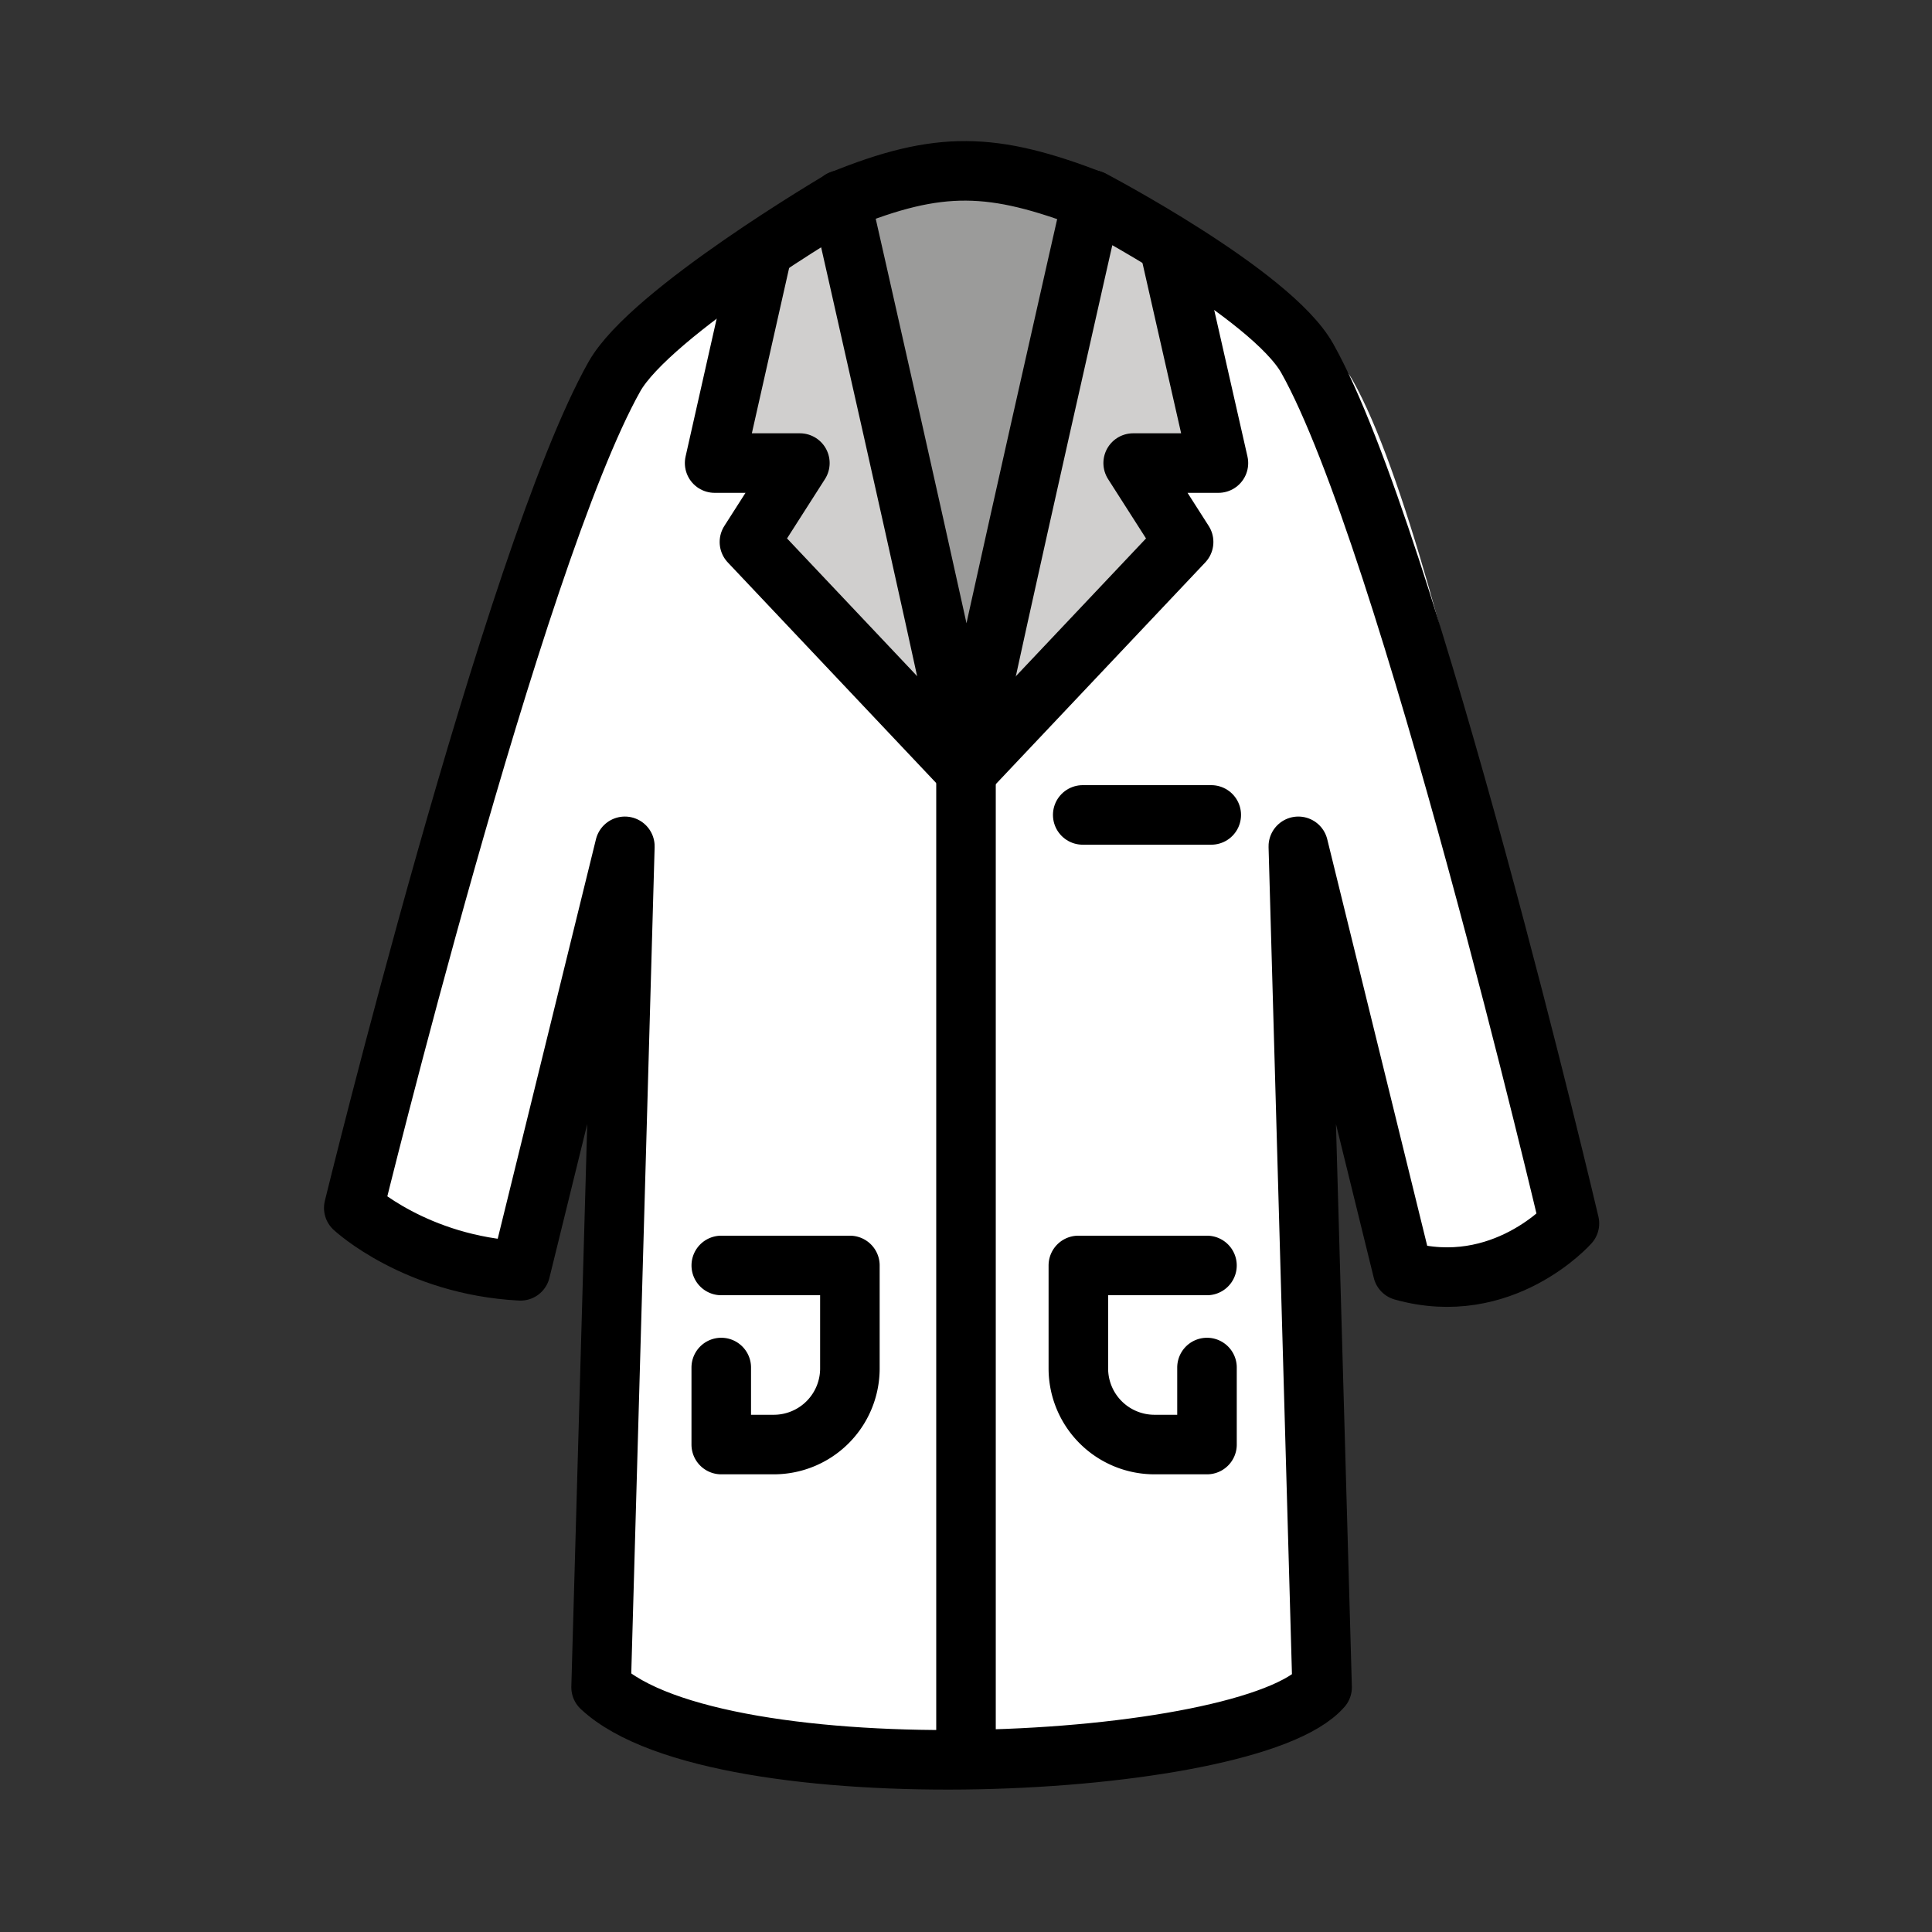
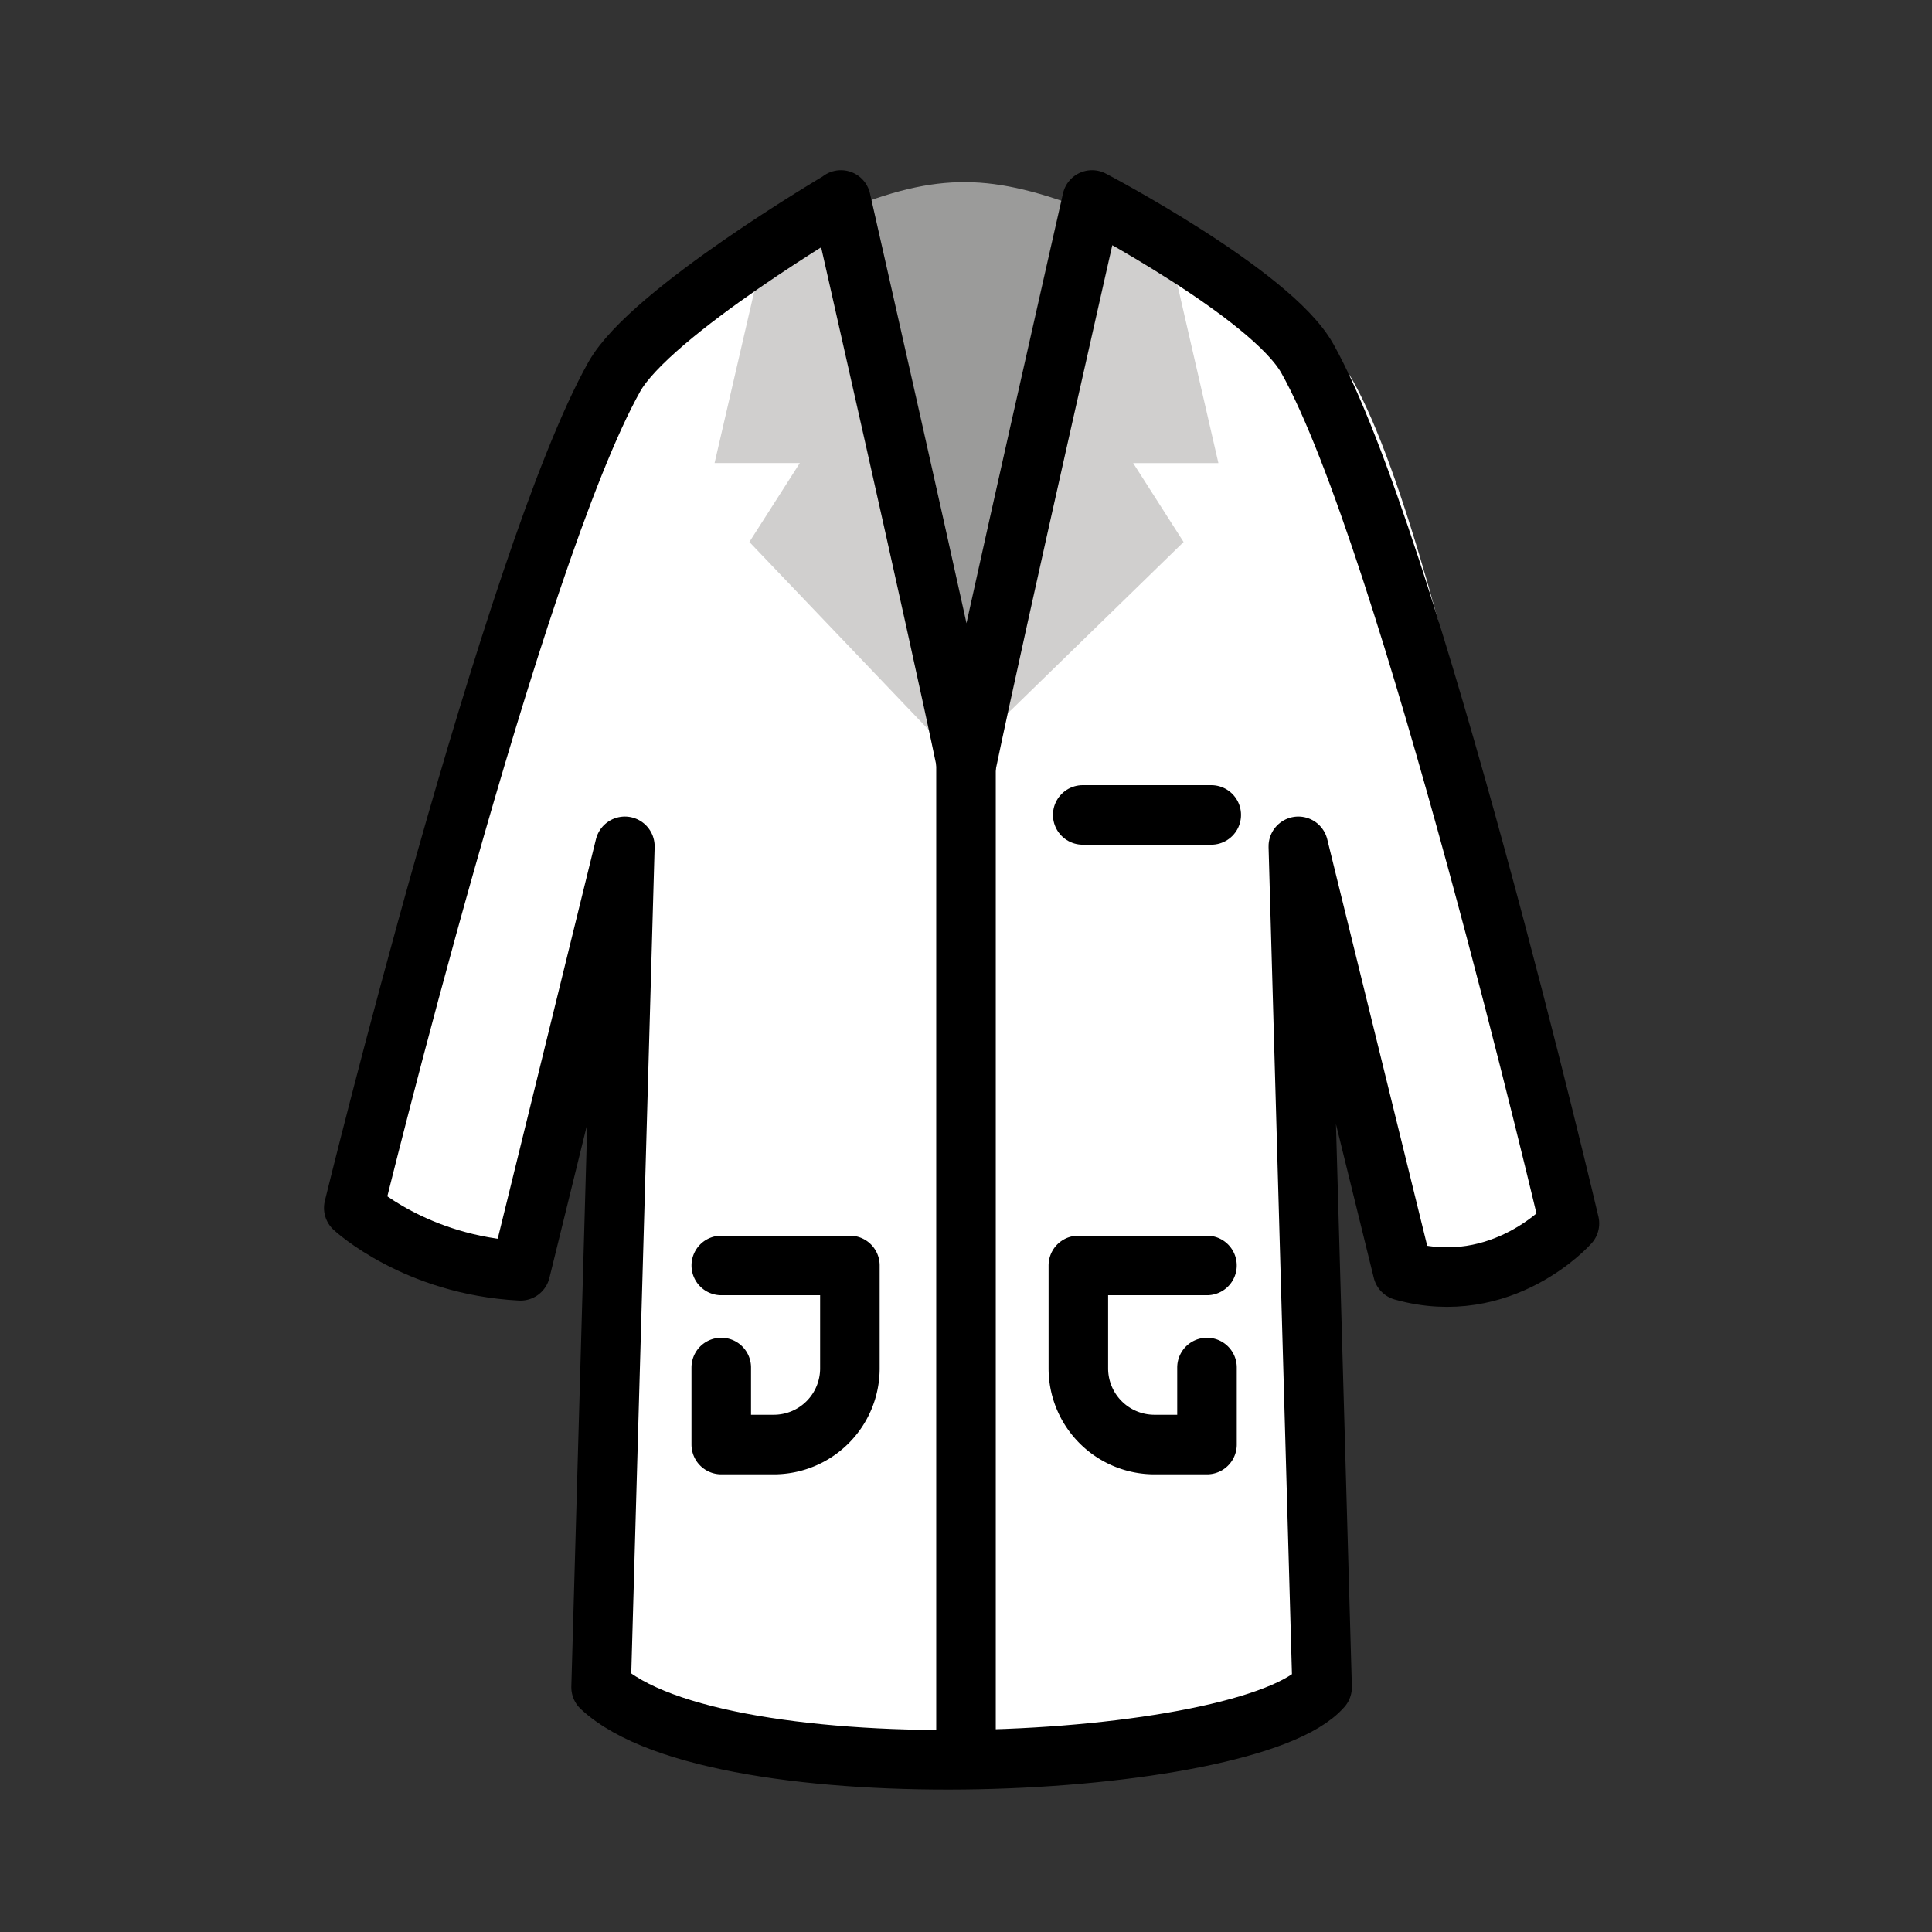
<svg xmlns="http://www.w3.org/2000/svg" width="800px" height="800px" viewBox="0 0 72 72" id="emoji">
  <rect x="0" y="0" width="72" height="72" fill="#333333" stroke="none" />
  <g id="color">
    <path fill="#ffffff" stroke-width="1.097" d="m23.28 13.06c-3.06 6.635-10.1 31.96-10.1 31.96s0.439 0.049 6.213 2.344l3.89-15.82-1.823 29.76c2.378 3.222 15.49 4.091 15.49 4.091s-0.637-34.11-0.953-36.91c-0.638-3.418-0.617-8.474-1.833-11.73-1.103-3.086-0.995-6.143-2.791-8.884 0 0-6.946 2.715-8.088 5.192z" />
-     <polyline fill="#ffffff" points="27.59 11.86 26.81 19.2 29.23 19.2 27.68 21.94 36.86 29.32" />
    <path fill="#ffffff" stroke-width="1.097" d="m37.09 26.78c0.565-5.01 4.063-18.92 4.063-18.92s7.92 3.933 9.257 6.311c3.729 6.634 8.079 31.42 8.079 31.42 0 0.212-0.44 1.726-6.213 1.767l-3.89-15.82 1.81 31.14c-2.378 3.222-13.11 2.714-13.11 2.714" />
    <polyline fill="#ffffff" points="43.55 11.95 45.22 19.2 42.35 19.2 44.05 21.85 36.99 29.32" />
-     <path fill="#ffffff" d="m40.69 10.37a14.05 14.05 0 0 0-10.34 0.103" />
    <path fill="#d0cfce" stroke-width="1.097" d="m28.5 9.167-1.87 8.09h3.177l-1.88 2.941 8.075 8.459-4.627-20.79z" />
    <path fill="#9b9b9a" stroke-width="1.097" d="m36 28.66 4.627-20.79c-3.661-1.407-5.623-1.48-9.255 0z" />
    <path fill="#d0cfce" stroke-width="1.097" d="m41.15 7.868c0.524 0.267 2.407 1.343 2.407 1.343l1.849 8.047h-3.177l1.88 2.941-7.384 7.195z" />
  </g>
  <g id="line">
-     <path fill="none" stroke="#000000" stroke-linecap="round" stroke-linejoin="round" stroke-width="2.219" d="m43.65 9.517 1.757 7.74h-3.177l1.88 2.941-7.828 8.286" />
-     <path fill="none" stroke="#000000" stroke-linecap="round" stroke-linejoin="round" stroke-width="2.219" d="m40.7 7.462c-3.702-1.423-5.686-1.496-9.358 0" />
    <line x1="40.35" x2="45.14" y1="30.37" y2="30.37" fill="none" stroke="#000000" stroke-linecap="round" stroke-linejoin="round" stroke-width="2.219" />
    <path fill="none" stroke="#000000" stroke-linecap="round" stroke-linejoin="round" stroke-width="2.219" d="m26.88 47.16h4.793v3.837a2.837 2.837 0 0 1-2.837 2.837h-1.957v-2.87" />
    <path fill="none" stroke="#000000" stroke-linecap="round" stroke-linejoin="round" stroke-width="2.219" d="m44.98 47.16h-4.793v3.837a2.837 2.837 0 0 0 2.837 2.837h1.957v-2.87" />
    <path fill="none" stroke="#000000" stroke-linecap="round" stroke-linejoin="round" stroke-width="2.219" d="m31.34 7.462s-7.092 4.17-8.444 6.574c-3.771 6.708-9.712 30.98-9.712 30.98s2.3 2.141 6.213 2.344l3.89-15.82-0.886 31.34c4.346 4.067 24.16 3.111 26.87 0l-0.886-31.34 3.89 15.82c3.72 1.048 6.213-1.767 6.213-1.767s-6-25.53-9.771-32.24c-1.352-2.405-8.02-5.901-8.02-5.901s-3.628 15.96-4.679 21.02c-1.051-5.066-4.679-21.02-4.679-21.02z" />
-     <path fill="none" stroke="#000000" stroke-linecap="round" stroke-linejoin="round" stroke-width="2.219" d="m28.38 9.504-1.748 7.753h3.177l-1.88 2.941 7.828 8.286" />
    <path fill="none" stroke="#000000" stroke-linejoin="round" stroke-width="2.219" d="m36 28.48v37.04" />
  </g>
</svg>